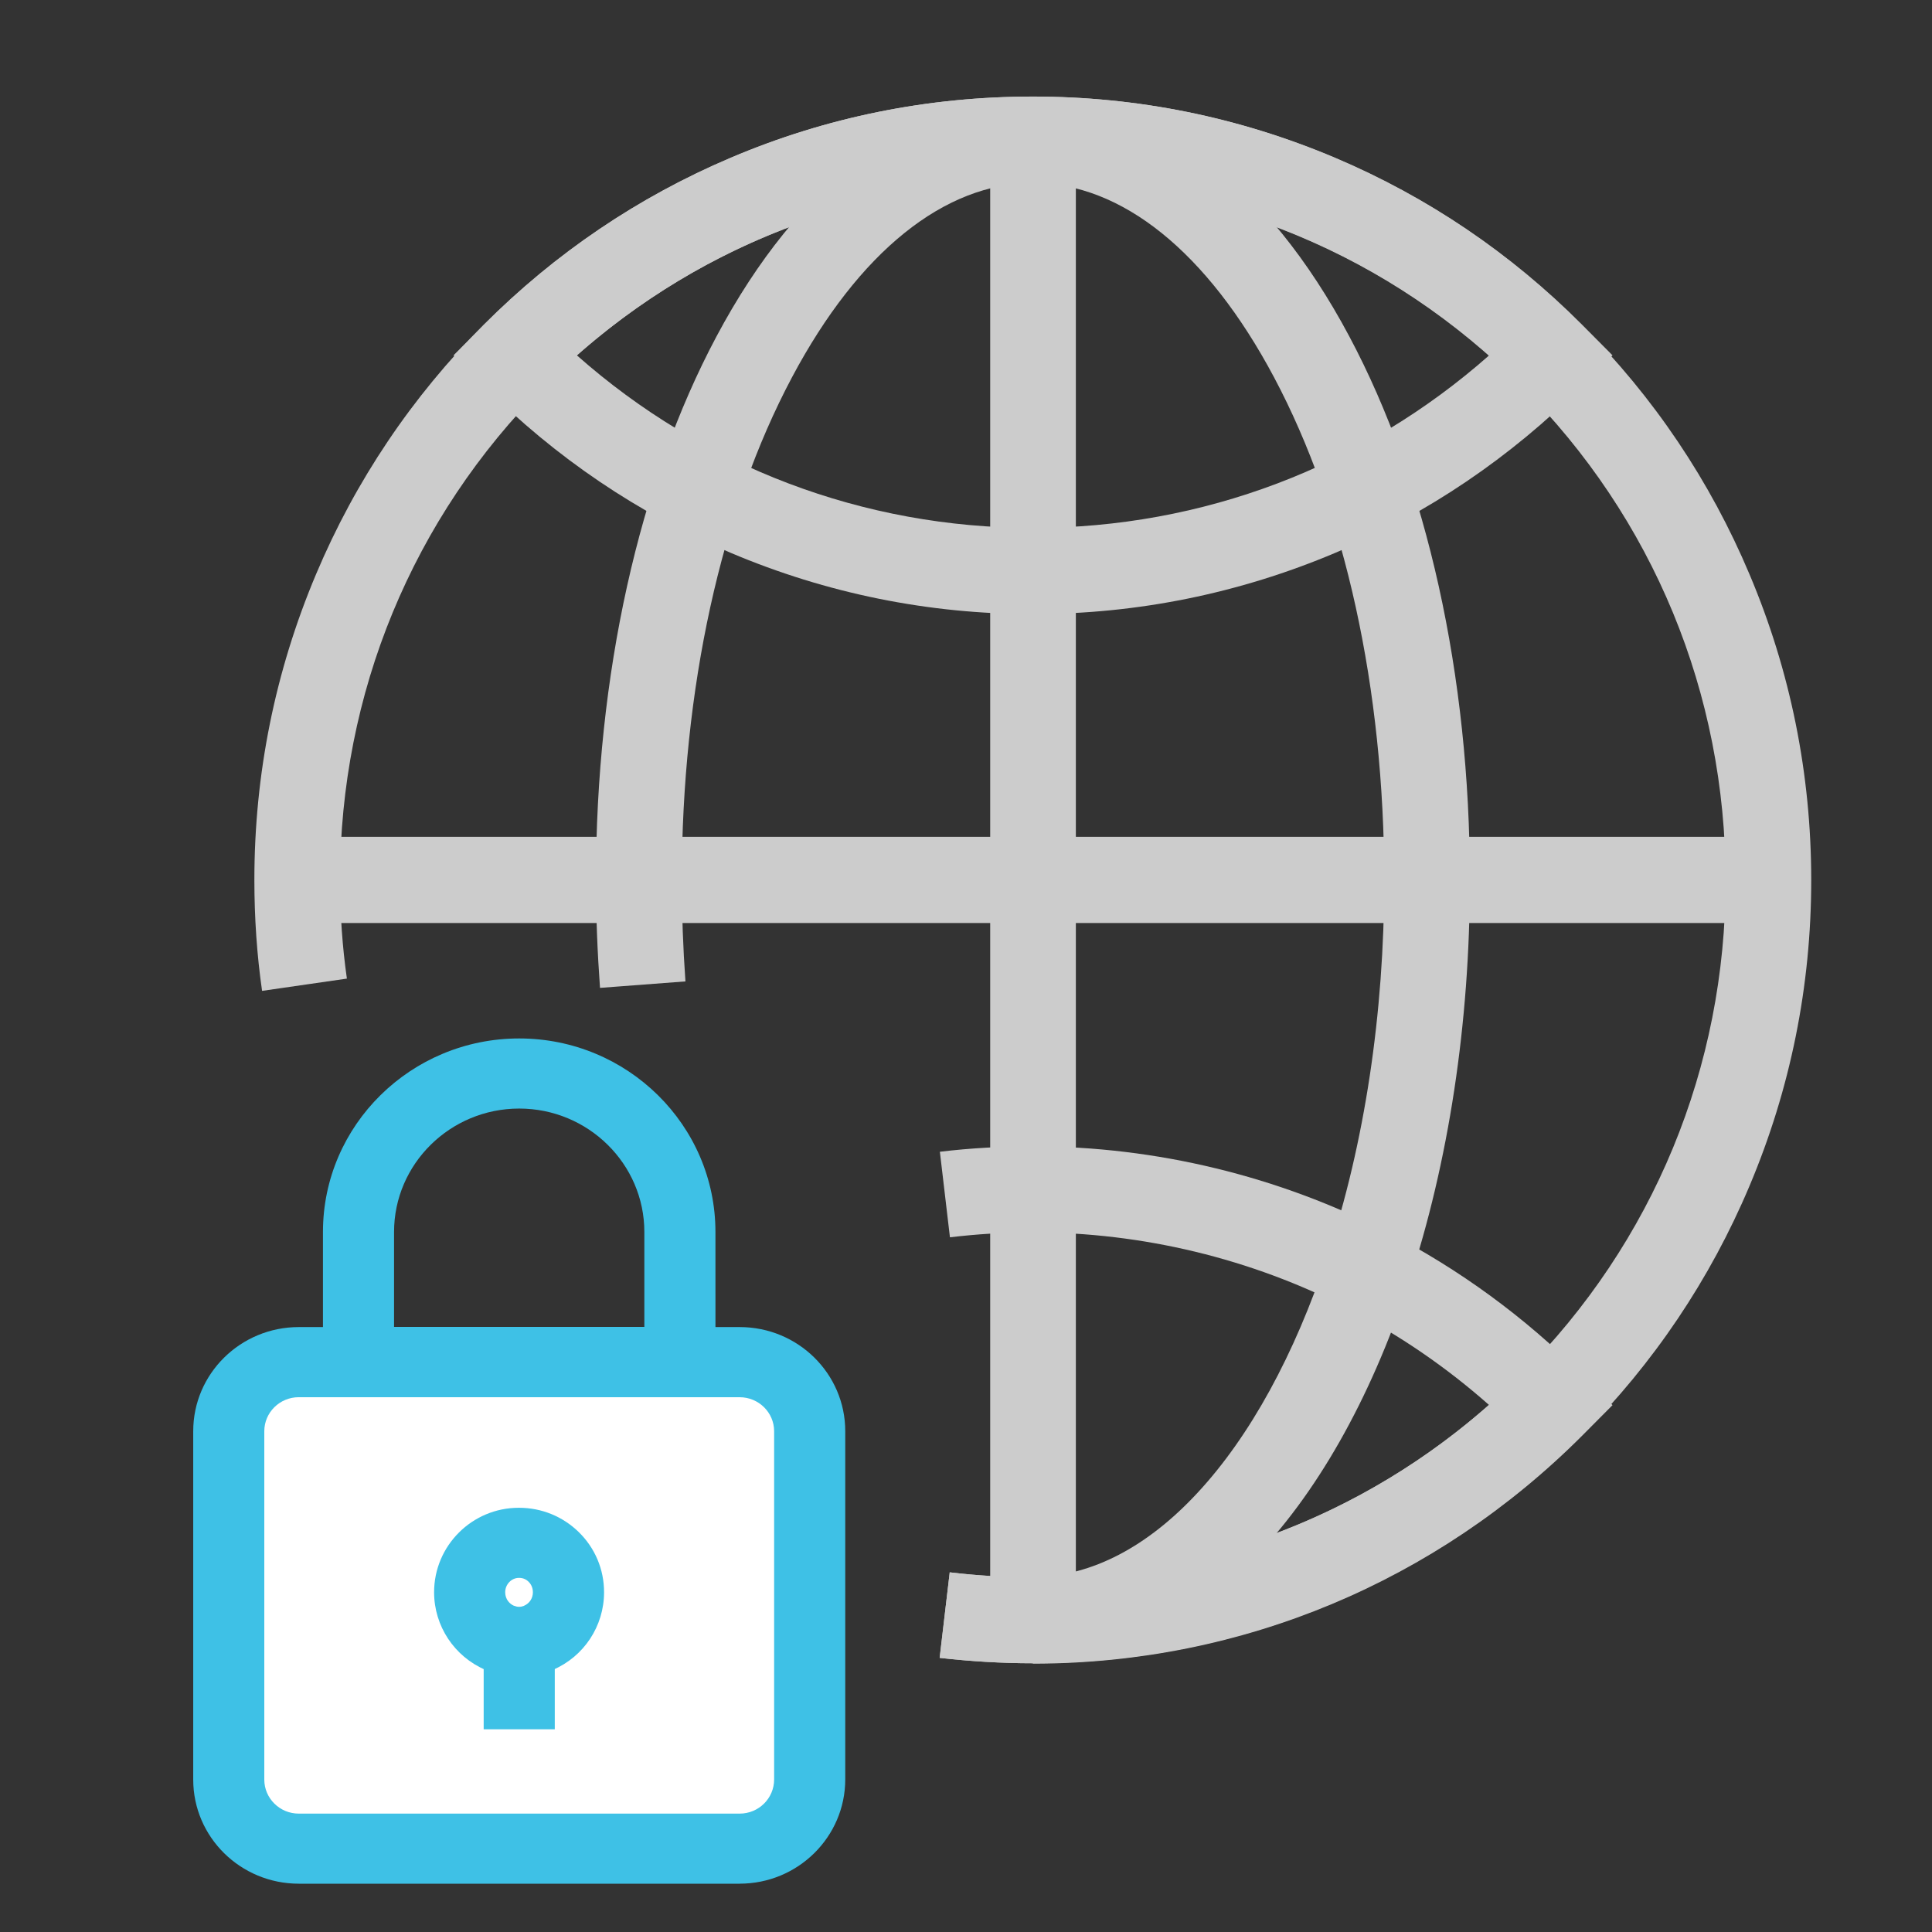
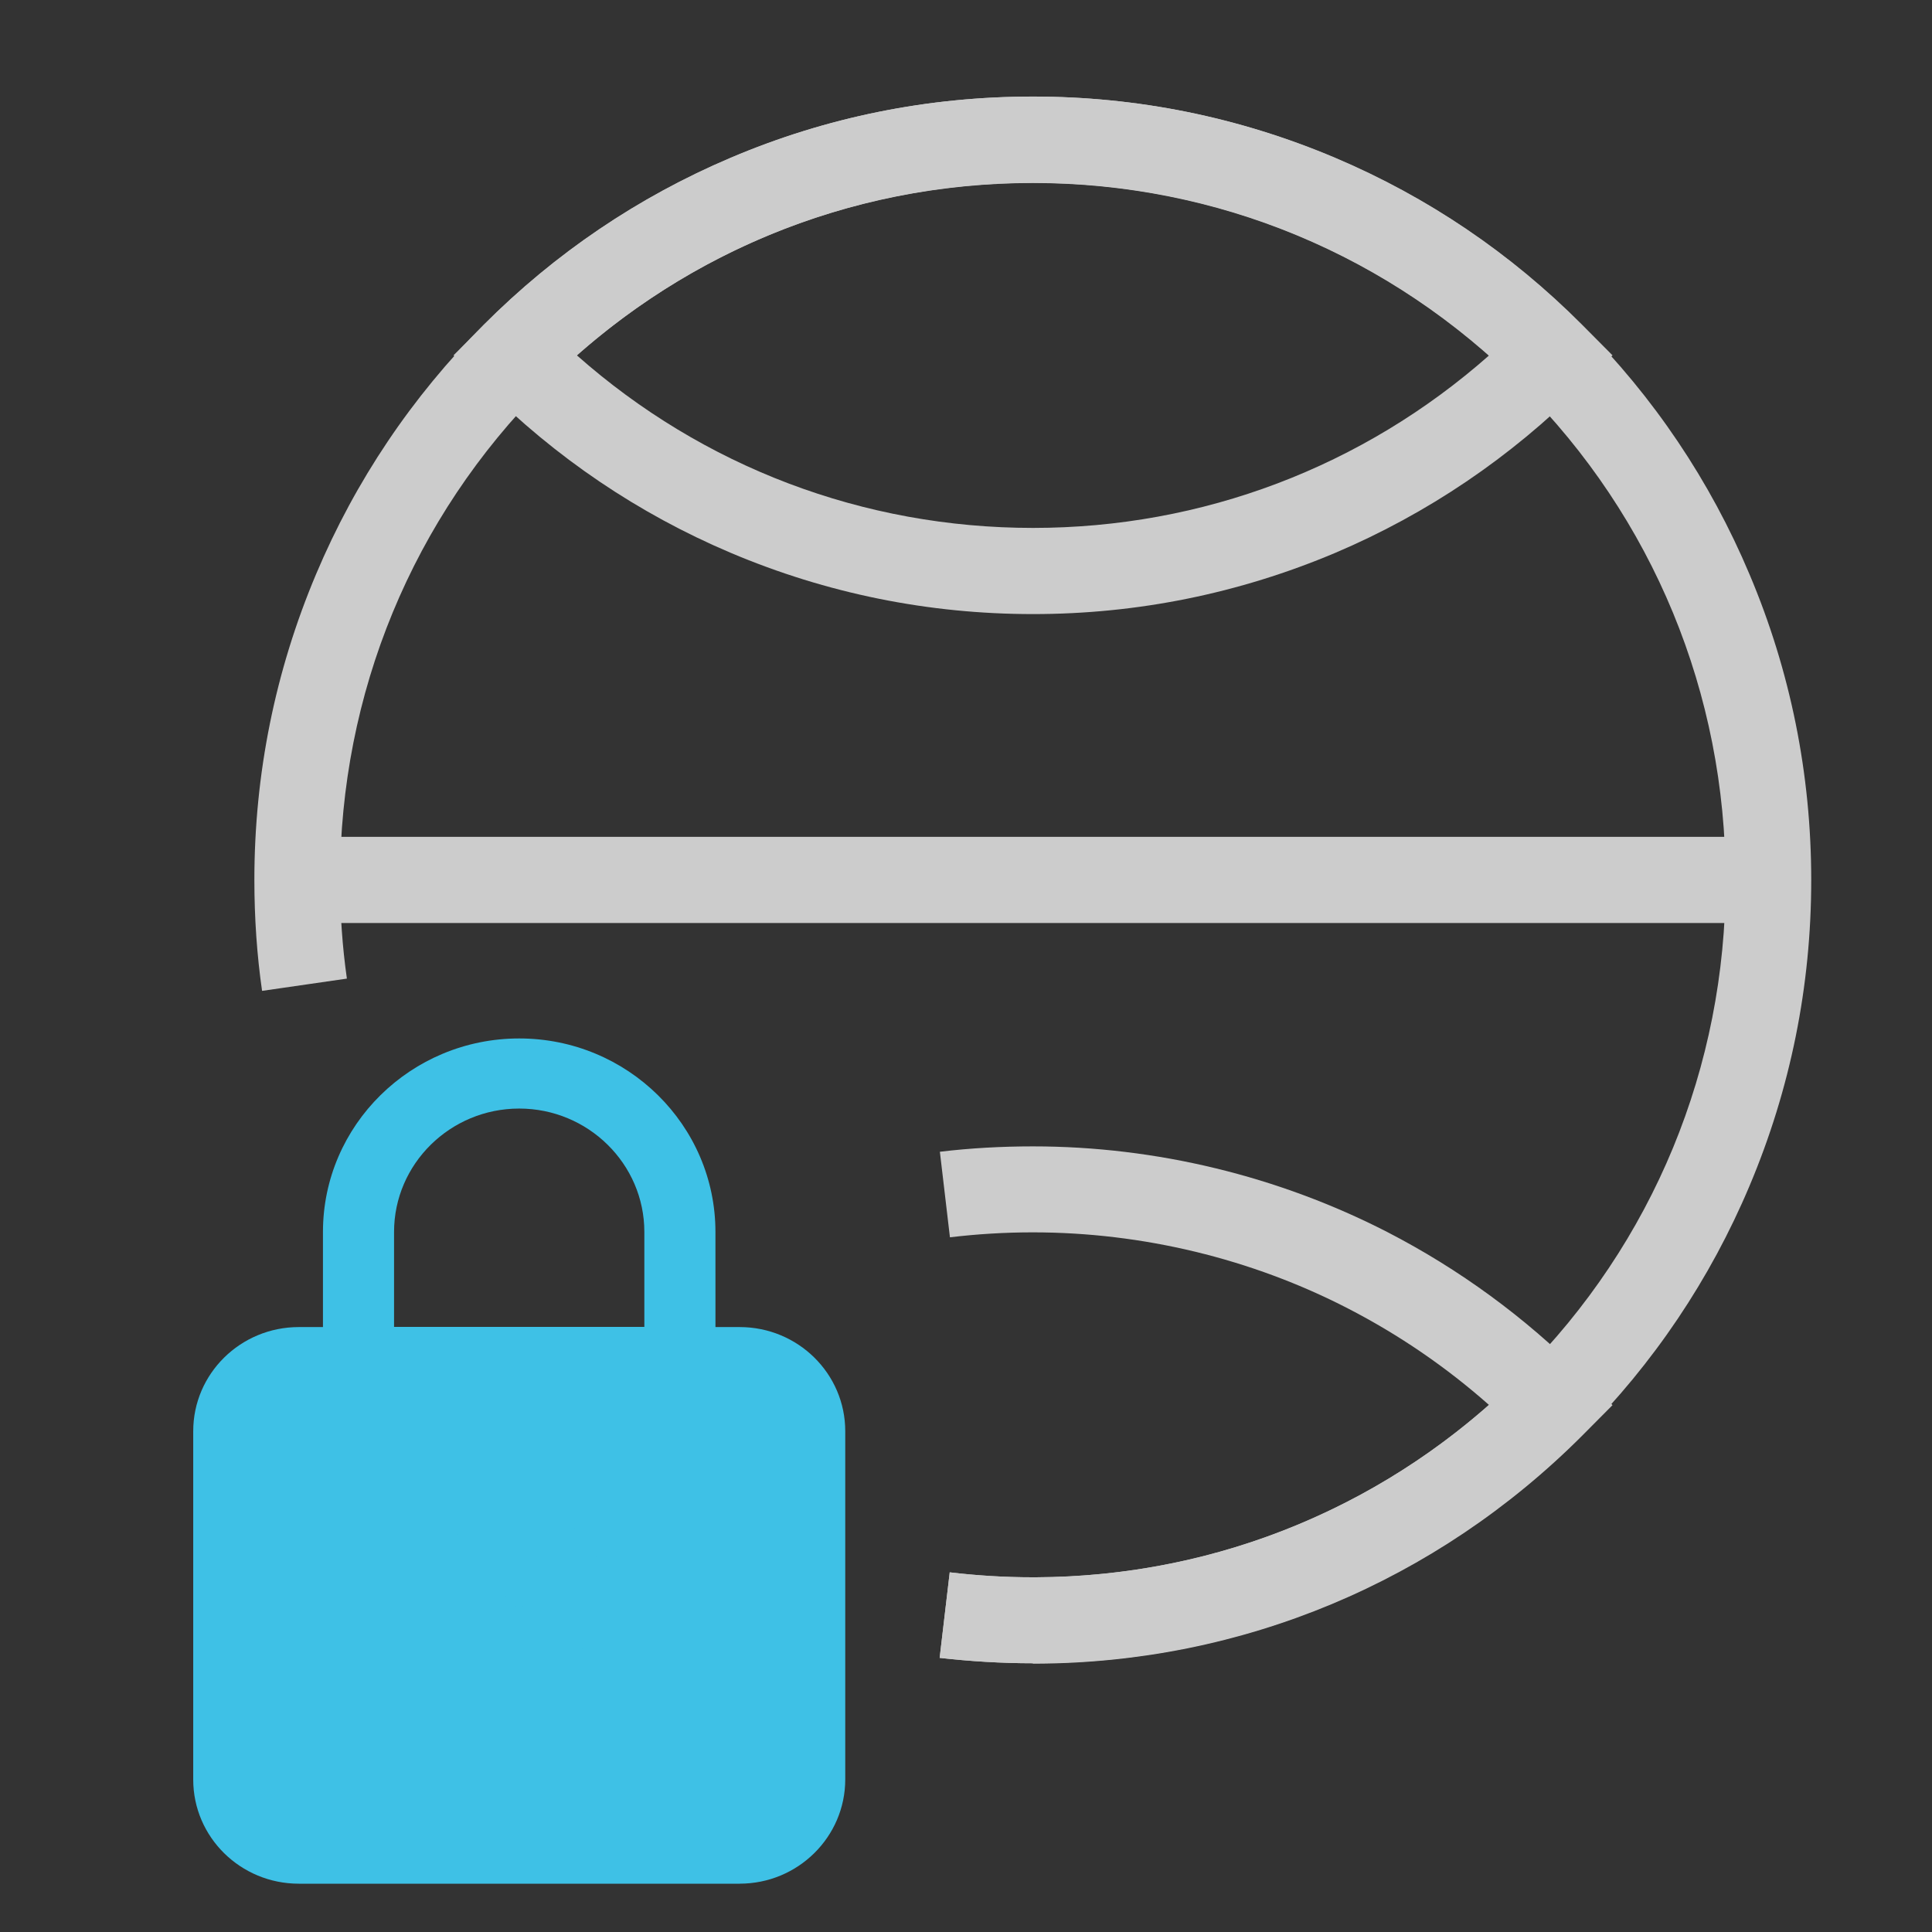
<svg xmlns="http://www.w3.org/2000/svg" height="80" viewBox="0 0 80 80" width="80">
  <rect x="0" y="0" width="80" height="80" fill="#333333" stroke="none" />
  <g fill="none" fill-rule="nonzero">
    <g transform="translate(8 43)">
      <path d="m22.628 35h-18.255c-2.414 0-4.372-1.93-4.372-4.311v-14.427c0-2.38 1.958-4.311 4.372-4.311h18.255c2.414 0 4.372 1.93 4.372 4.311v14.419c0 2.38-1.958 4.318-4.372 4.318z" fill="#3ec1e6" />
-       <path d="m4.372 14.855c-.788 0-1.428.631-1.428 1.408v14.427c0 .776.64 1.408 1.428 1.408h18.255c.788 0 1.428-.631 1.428-1.415v-14.419c0-.776-.64-1.408-1.428-1.408z" fill="#fff" />
      <g fill="#3ec1e6">
        <path d="m21.626 14.848h-16.253v-6.836c0-4.419 3.644-8.012 8.126-8.012 4.483 0 8.126 3.592 8.126 8.012zm-13.309-2.903h10.364v-3.933c0-2.816-2.326-5.109-5.182-5.109s-5.182 2.293-5.182 5.109z" />
        <path d="m13.493 26.437c-.486 0-.95-.094-1.391-.29-1.288-.552-2.127-1.814-2.127-3.215 0-1.93 1.575-3.498 3.504-3.498h.015c.927 0 1.803.356 2.466 1.001.677.66 1.053 1.546 1.053 2.496 0 1.401-.832 2.663-2.12 3.215-.434.196-.905.29-1.399.29zm-.007-4.1c-.309 0-.567.269-.567.595 0 .298.191.486.361.559h.007c.074.029.132.044.206.044s.14-.015.191-.036l.029-.015c.213-.094.353-.305.353-.552 0-.225-.11-.37-.177-.435-.074-.073-.199-.16-.39-.16 0 0 0 0-.007 0z" />
-         <path d="m12.028 24.978h2.944v3.628h-2.944z" />
      </g>
    </g>
    <g fill="#ccc" transform="translate(10.533 4)">
      <path d="m32.242 21.428c-4.336 0-8.548-.856-12.512-2.534-3.831-1.624-7.271-3.952-10.224-6.914l-1.259-1.267 1.259-1.267c2.962-2.962 6.402-5.29 10.224-6.914 3.964-1.686 8.176-2.534 12.512-2.534s8.539.856 12.512 2.534c3.831 1.624 7.271 3.952 10.224 6.914l1.259 1.267-1.259 1.267c-2.962 2.962-6.402 5.29-10.224 6.914-3.973 1.677-8.176 2.534-12.512 2.534zm-18.888-10.714c5.223 4.621 11.865 7.146 18.888 7.146 7.014 0 13.656-2.525 18.888-7.146-5.232-4.621-11.874-7.146-18.888-7.146s-13.656 2.525-18.888 7.146z" />
      <path d="m32.233 64.872c-1.295 0-2.589-.08-3.857-.223l.417-3.542c1.126.134 2.279.205 3.432.205h.142c6.961-.027 13.558-2.551 18.755-7.137-1.773-1.57-3.733-2.908-5.826-3.988-4.008-2.07-8.531-3.158-13.062-3.158-1.162 0-2.314.071-3.432.205l-.417-3.542c1.259-.152 2.554-.223 3.857-.223 5.09 0 10.162 1.231 14.676 3.55 2.971 1.534 5.684 3.515 8.061 5.897l1.259 1.267-1.259 1.267c-6.048 6.048-14.073 9.403-22.594 9.438h-.151z" />
      <path d="m32.233 64.872c-1.295 0-2.589-.08-3.857-.223l.417-3.542c1.126.134 2.279.205 3.432.205h.142c7.582-.036 14.72-3.015 20.103-8.403 5.454-5.46 8.451-12.721 8.451-20.455s-2.997-15.005-8.451-20.455c-5.418-5.433-12.601-8.421-20.236-8.421-7.644 0-14.826 2.988-20.236 8.412-5.454 5.46-8.451 12.721-8.451 20.455 0 1.401.098 2.774.284 4.077l-3.512.508c-.213-1.472-.319-3.024-.319-4.594 0-4.389.86-8.644 2.554-12.659 1.632-3.872 3.973-7.351 6.943-10.33 2.953-2.962 6.393-5.29 10.224-6.914 3.964-1.686 8.176-2.534 12.512-2.534s8.548.856 12.512 2.542c3.831 1.624 7.271 3.952 10.224 6.923 2.979 2.98 5.312 6.45 6.943 10.321 1.694 4.005 2.554 8.27 2.554 12.659s-.86 8.644-2.554 12.659c-1.632 3.872-3.973 7.351-6.943 10.33-6.048 6.048-14.073 9.403-22.594 9.438z" />
-       <path d="m32.402 64.863h-.16c-1.463 0-2.191-.281-3.601-.888l.825-2.574c.975.419 1.791-.106 2.776-.106h.124c2.297-.036 4.611-1.24 6.686-3.479 2.173-2.337 4.026-5.727 5.374-9.795 1.543-4.657 2.359-10.045 2.359-15.585 0-7.895-1.623-15.29-4.567-20.821-2.758-5.183-6.305-8.038-9.976-8.038-3.671 0-7.218 2.855-9.976 8.038-2.944 5.531-4.567 12.926-4.567 20.821 0 1.418.053 2.837.151 4.202l-3.538.268c-.106-1.454-.168-2.962-.168-4.469 0-8.475 1.773-16.468 4.992-22.507 3.405-6.396 8.061-9.92 13.097-9.92 5.037 0 9.701 3.524 13.106 9.92 3.219 6.039 4.992 14.041 4.992 22.507 0 5.923-.878 11.695-2.536 16.709-3.219 9.742-8.974 15.62-15.385 15.718z" />
-       <path d="m30.469 1.793h3.547v61.286h-3.547z" />
      <path d="m1.782 30.652h60.92v3.568h-60.92z" />
    </g>
  </g>
</svg>